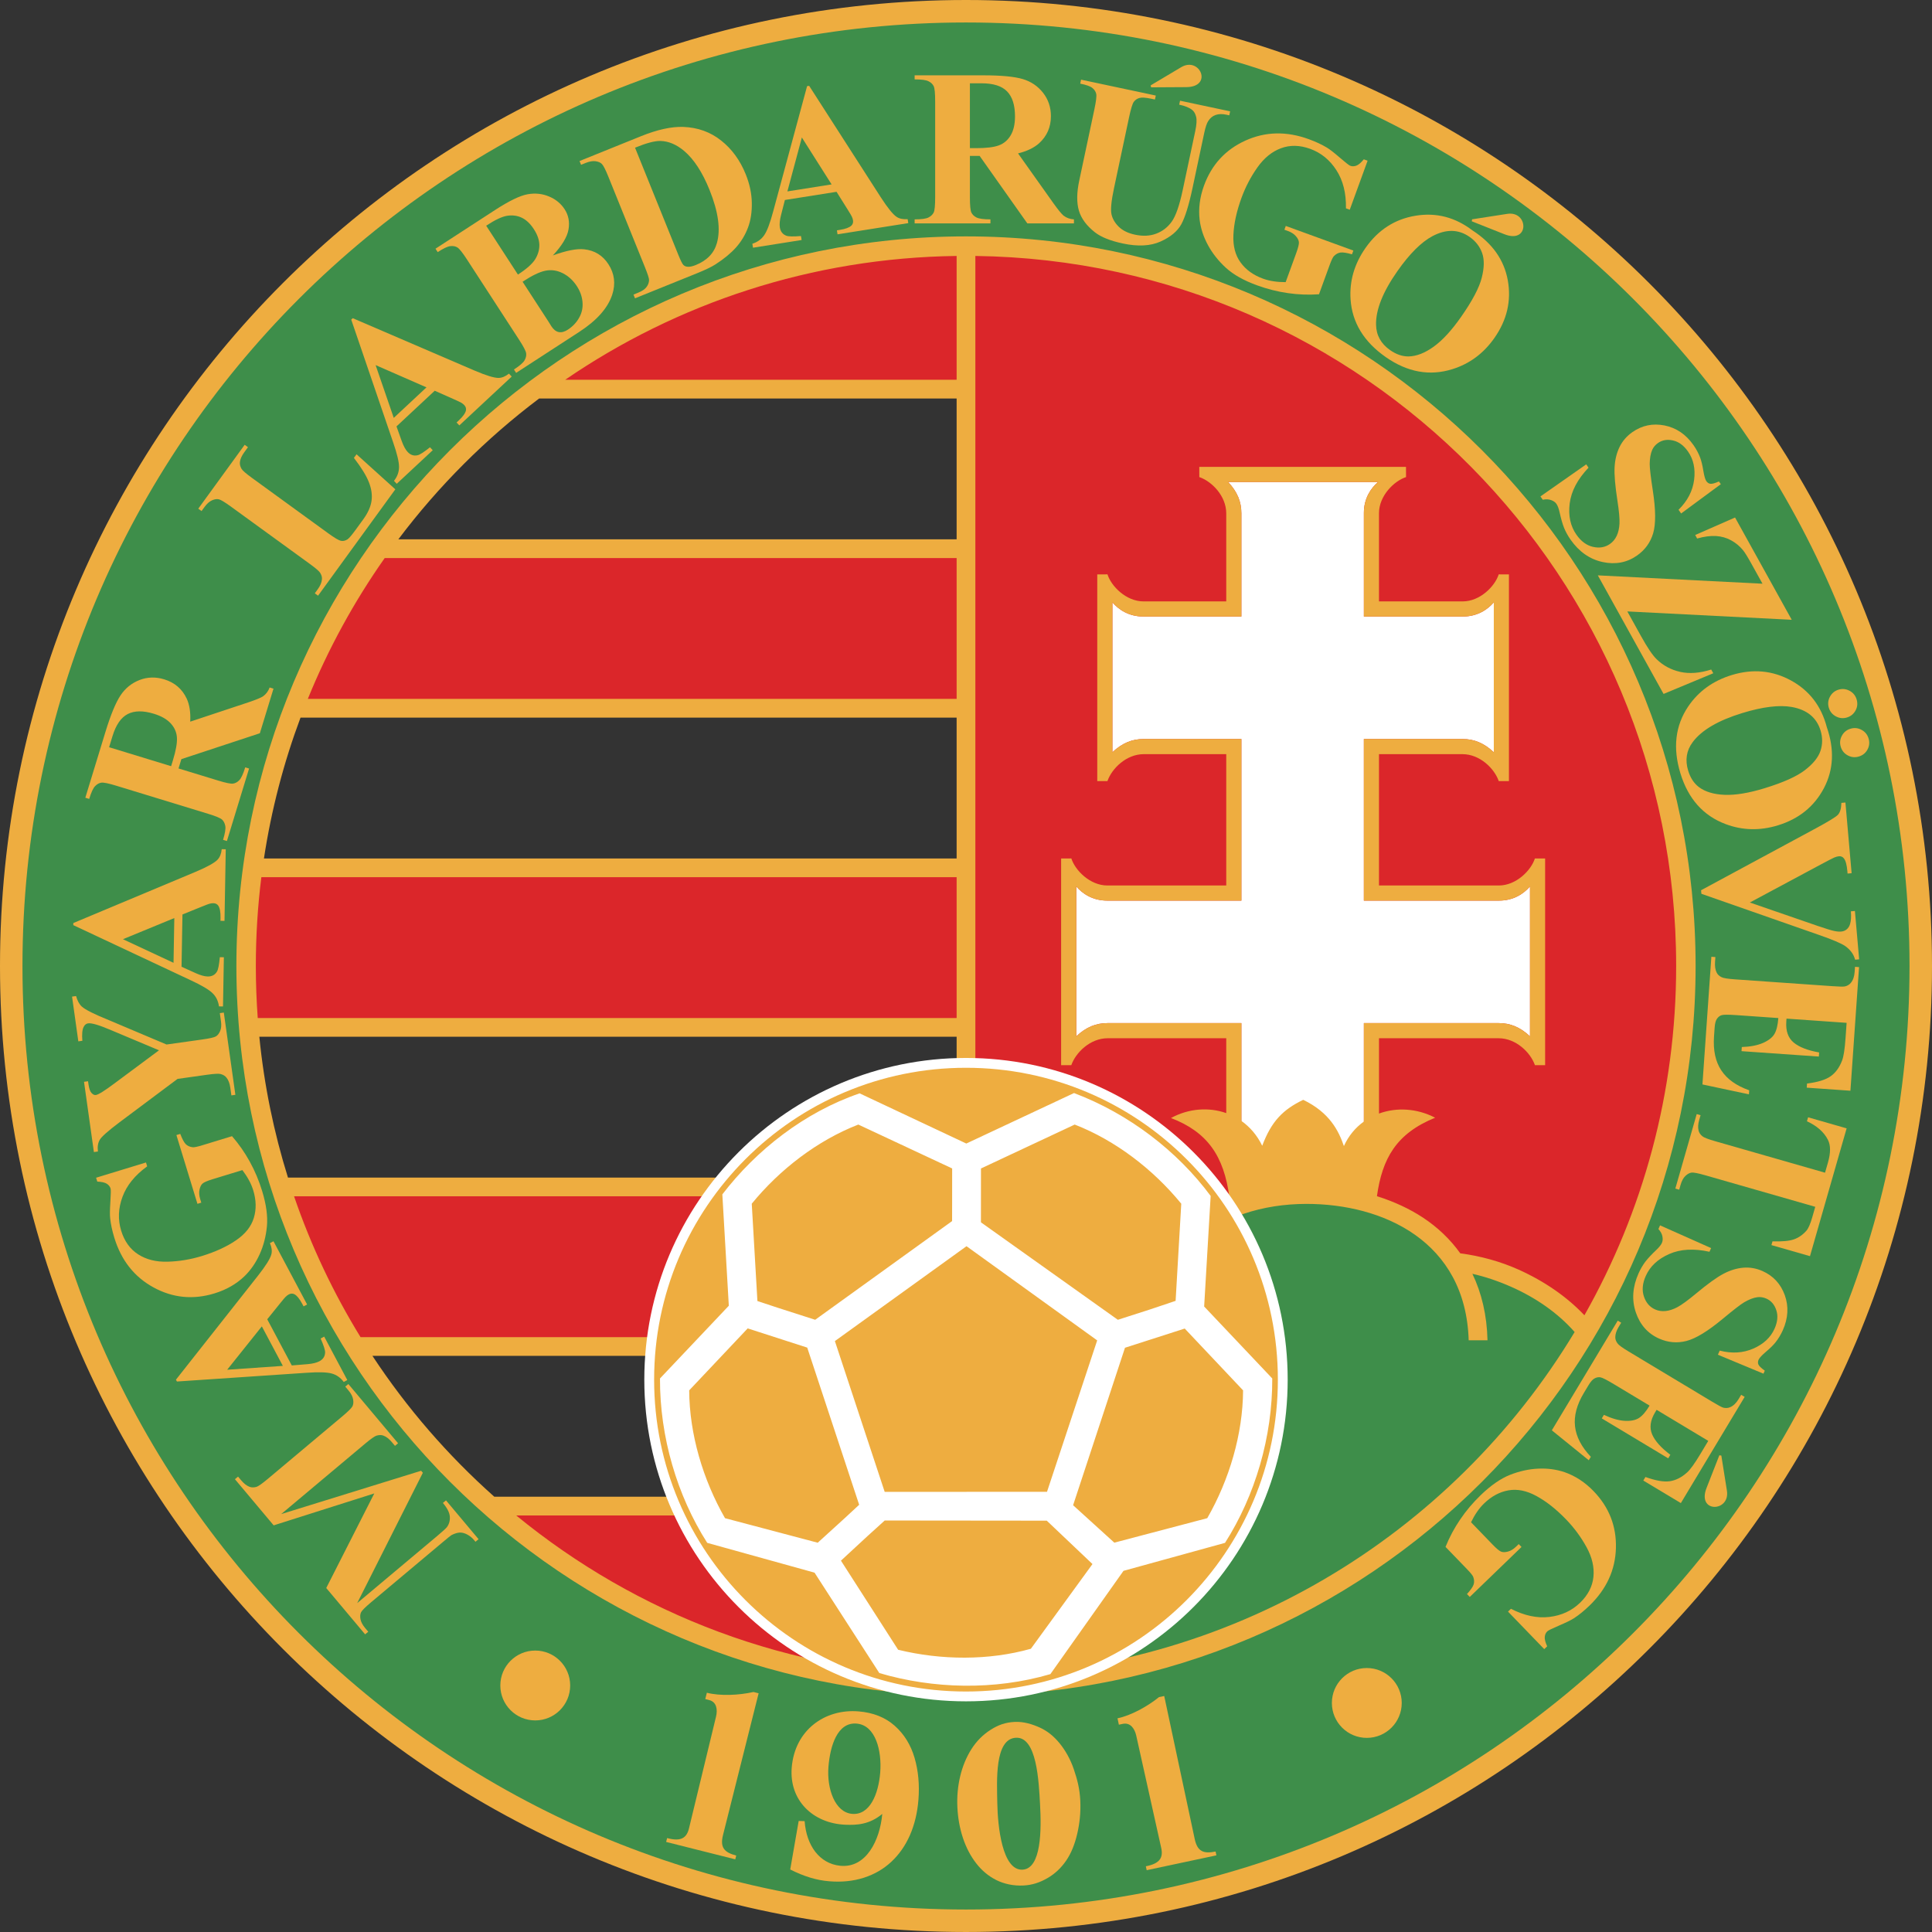
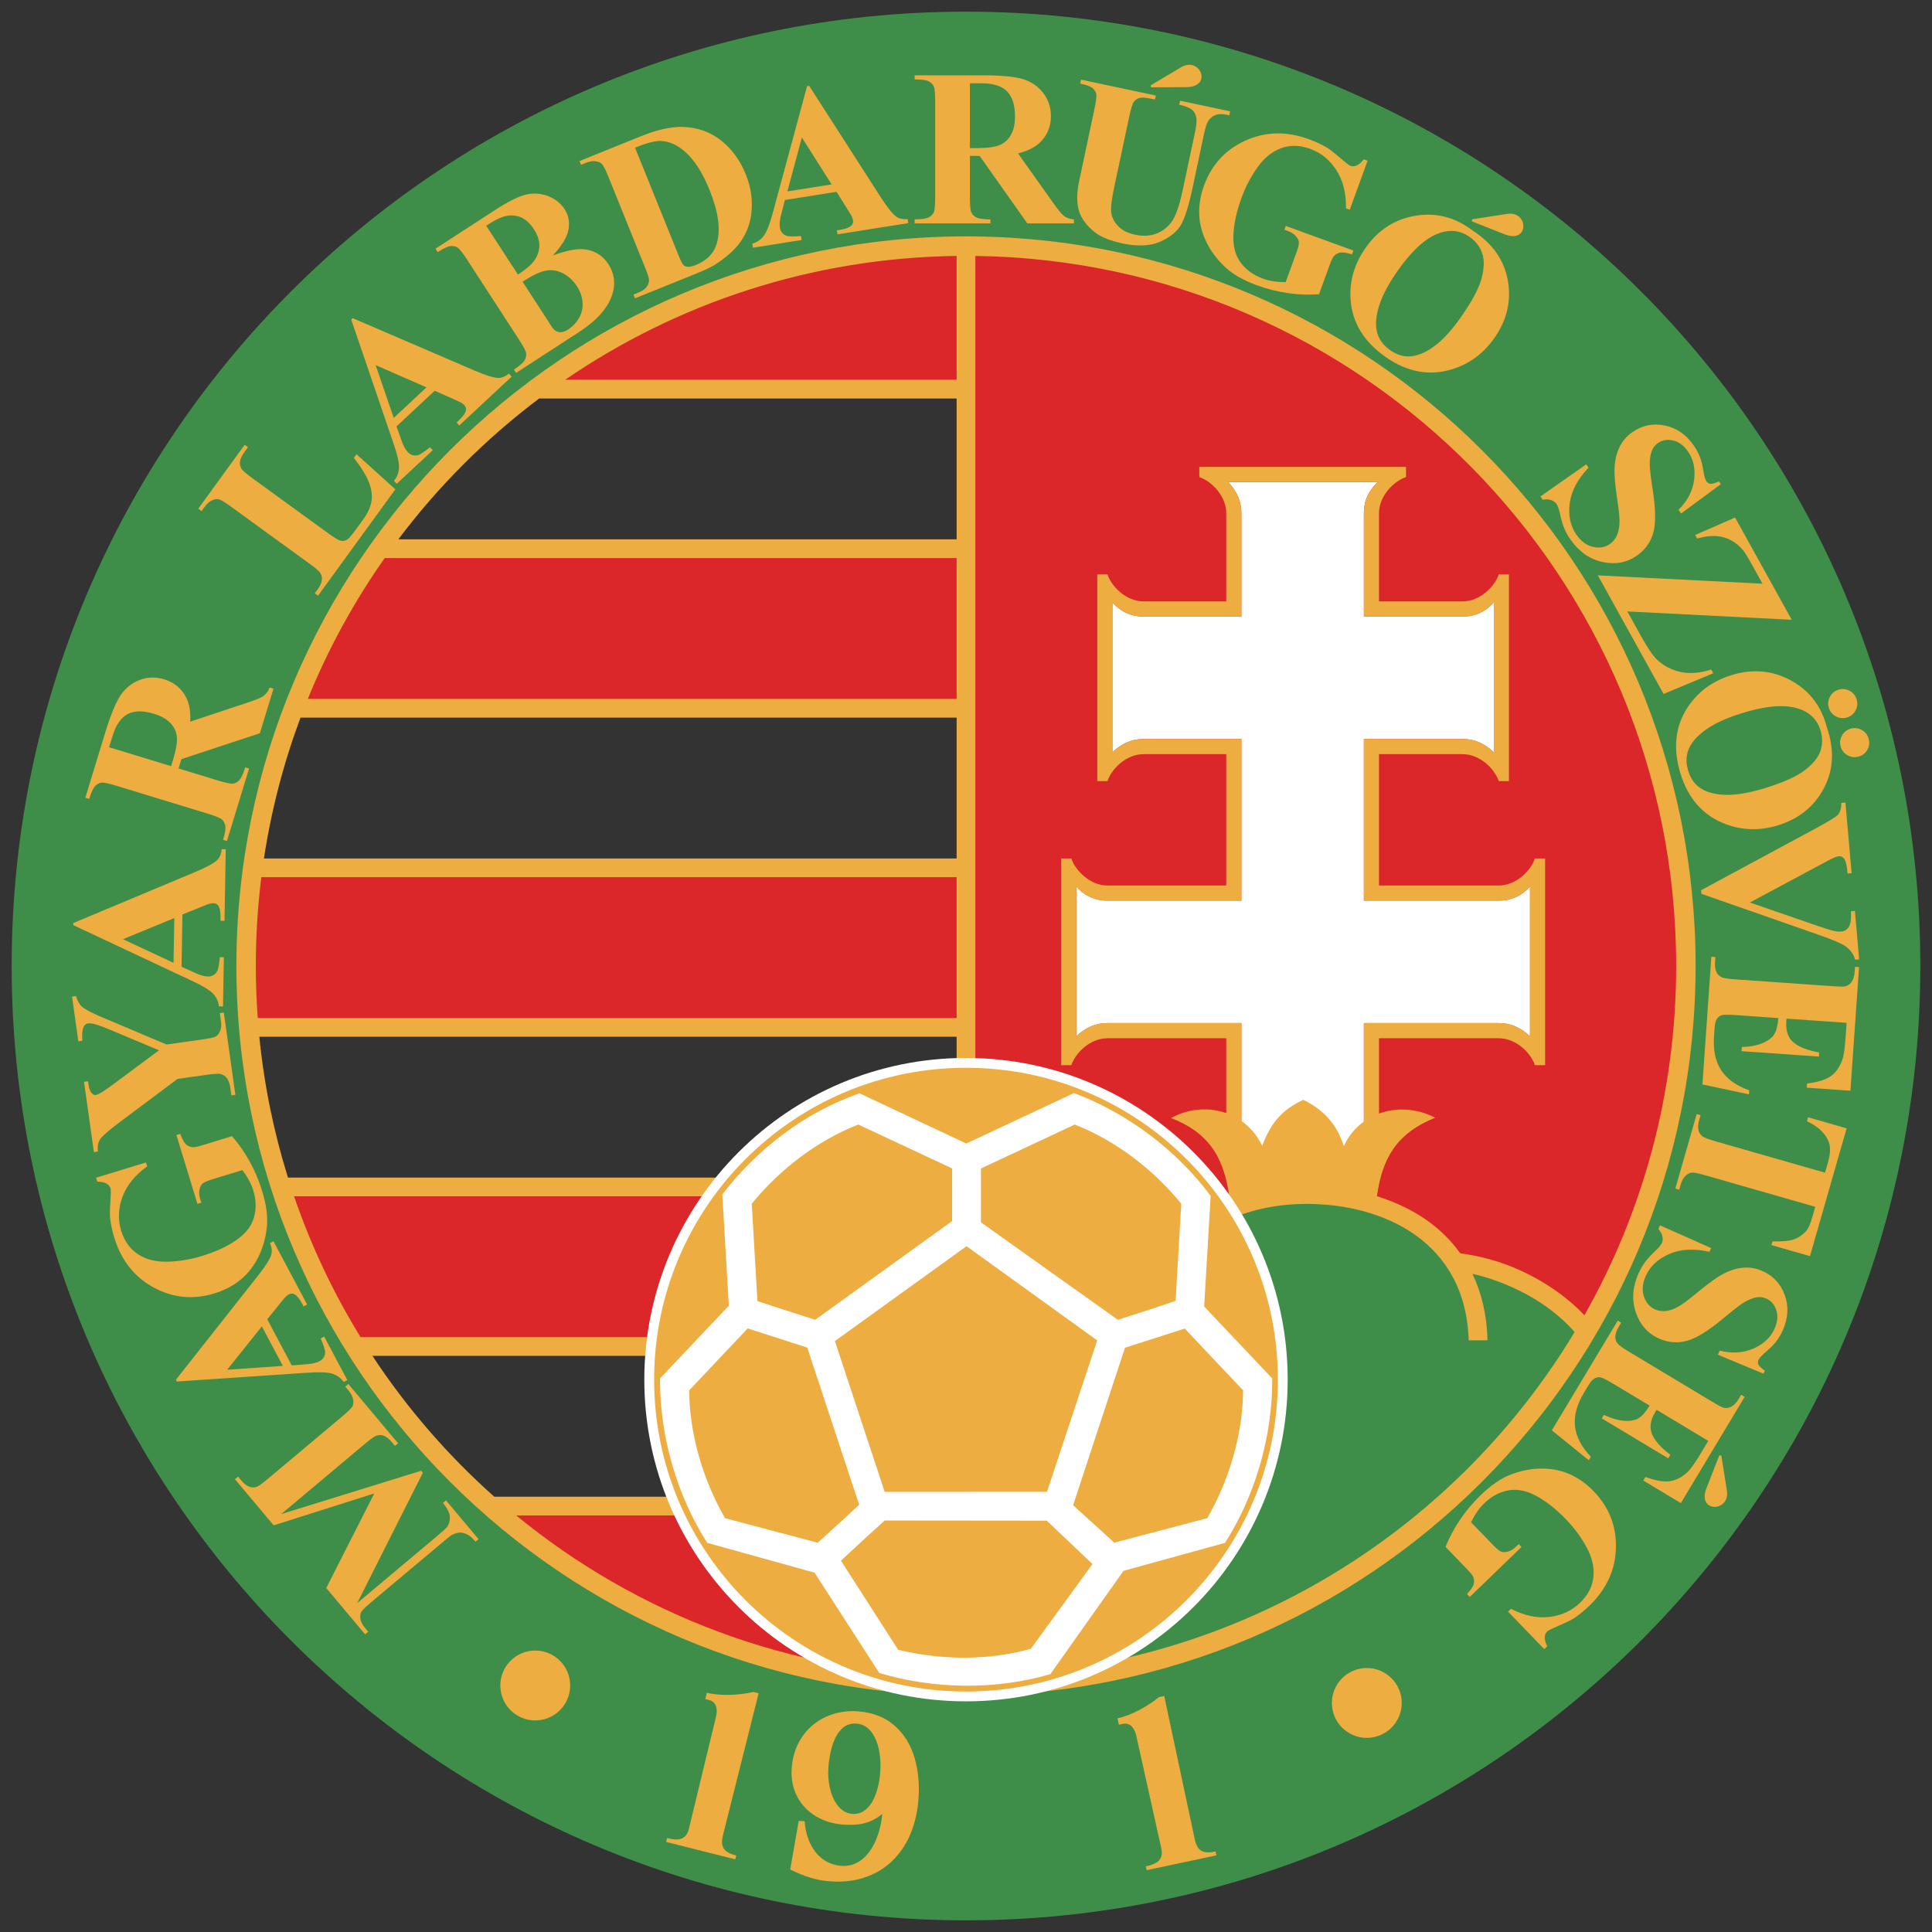
<svg xmlns="http://www.w3.org/2000/svg" version="1.0" id="Ebene_1" x="0px" y="0px" width="396.851px" height="396.851px" viewBox="0 0 396.851 396.851" enable-background="new 0 0 396.851 396.851" xml:space="preserve">
  <rect x="0" y="0" width="396.851" height="396.851" fill="#333333" stroke="none" />
  <g>
    <path fill-rule="evenodd" clip-rule="evenodd" fill="#DB262A" d="M198.424,50.568c-34.102,2.614-63.67,10.325-88.195,29.156h88.195   v33.311H78.143l-18.137,32.799h138.418v32.286H50.782v32.799h147.643v32.799H57.956c4.644,11.962,9.461,23.579,15.487,32.799   h124.981v33.312h-96.907c23.565,21.909,54.985,35.489,97.885,36.898v-0.368c81.244-0.527,146.968-66.565,146.968-147.933   c0-81.694-66.251-147.945-147.946-147.945V50.568L198.424,50.568z" />
    <path fill-rule="evenodd" clip-rule="evenodd" fill="#3E8E4A" d="M198.425,2.397c108.245,0,196.028,87.784,196.028,196.028   c0,108.245-87.783,196.028-196.028,196.028C90.18,394.453,2.397,306.67,2.397,198.425C2.397,90.181,90.18,2.397,198.425,2.397   L198.425,2.397z M198.425,50.479c81.694,0,147.945,66.251,147.945,147.945c0,81.694-66.251,147.945-147.945,147.945   c-81.694,0-147.945-66.251-147.945-147.945C50.479,116.731,116.731,50.479,198.425,50.479L198.425,50.479z" />
-     <path fill-rule="evenodd" clip-rule="evenodd" fill="#EEAD40" d="M198.425,0c109.569,0,198.426,88.856,198.426,198.425   c0,109.569-88.856,198.425-198.426,198.425C88.856,396.851,0,307.994,0,198.425C0,88.856,88.856,0,198.425,0L198.425,0z    M198.425,4.617c107.02,0,193.809,86.789,193.809,193.809c0,107.02-86.789,193.808-193.809,193.808S4.616,305.445,4.616,198.425   C4.616,91.406,91.405,4.617,198.425,4.617L198.425,4.617z" />
    <path fill-rule="evenodd" clip-rule="evenodd" fill="#FFFFFF" d="M252.267,99.009c10.266,0,20.532,0,30.798,0   c-1.478,1.274-2.912,3.356-2.912,6.354v21.276h0.441h19.896c2.999,0,5.08-1.435,6.354-2.913c0,10.266,0,20.532,0,30.798   c-2.044-1.926-4.094-2.723-6.418-2.723h-20.09h-0.185v33.192h27.77c2.998,0,5.08-1.435,6.354-2.913c0,10.266,0,20.532,0,30.798   c-2.043-1.926-4.094-2.723-6.417-2.723h-27.706v28.703h-25.163v-28.703h-27.501c-2.324,0-4.374,0.797-6.417,2.723   c0-10.266,0-20.532,0-30.798c1.273,1.478,3.355,2.913,6.354,2.913h27.564v-33.192h-20.078c-2.324,0-4.375,0.797-6.418,2.723   c0-10.266,0-20.533,0-30.798c1.273,1.478,3.355,2.913,6.354,2.913h19.897h0.244v-21.213   C254.989,103.103,254.192,101.052,252.267,99.009L252.267,99.009z" />
    <path fill-rule="evenodd" clip-rule="evenodd" fill="#3E8E4A" d="M325.984,272.93c-9.021-7.986-17.798-13.025-26.136-12.812   c-7.261-10.165-20.959-15.055-32.799-15.119c-8.165-0.043-11.959,2.99-18.45,4.869l-50.223,3.074l-0.512,92.248   C262.869,344.171,300.621,314.958,325.984,272.93L325.984,272.93z" />
    <path fill-rule="evenodd" clip-rule="evenodd" fill="#EEAD40" d="M198.425,48.556c82.757,0,149.868,67.112,149.868,149.869   c0,82.756-67.111,149.869-149.868,149.869c-82.756,0-149.869-67.112-149.869-149.869C48.556,115.668,115.668,48.556,198.425,48.556   L198.425,48.556z M301.681,275.311c-0.609-20.461-17.733-28.035-33.355-28.018c-18.163,0.021-33.004,10.913-32.386,30.302h-3.85   c-0.436-12.826,4.237-21.559,11.763-27.035c2.501-1.819,5.464-3.338,8.693-4.499c-1.11-8.713-4.619-13.572-12.017-16.408   c3.609-1.971,7.75-2.284,11.354-1.009v-15.379h-24.359c-3.612,0-6.58,2.975-7.467,5.53l-2.093,0.007v-42.459l2.101-0.009   c0.774,2.442,3.834,5.555,7.405,5.555h24.413v-26.979h-16.938c-3.611,0-6.58,2.975-7.466,5.531l-2.093,0.007v-42.459l2.101-0.009   c0.773,2.442,3.833,5.554,7.405,5.554h16.99v-18.071c0-3.612-2.976-6.581-5.531-7.467l-0.007-2.092h42.459l0.01,2.1   c-2.442,0.774-5.555,3.834-5.555,7.406v18.124h17.187c3.571,0,6.632-3.112,7.405-5.554l2.101,0.009v42.459l-2.093-0.007   c-0.886-2.556-3.854-5.531-7.467-5.531h-17.133v26.979h24.617c3.572,0,6.633-3.112,7.406-5.555l2.101,0.009v42.459l-2.093-0.007   c-0.886-2.556-3.854-5.53-7.467-5.53h-24.564v15.469c3.57-1.305,7.763-1.099,11.534,0.854c-8.024,3.262-10.866,8.393-11.957,16.119   c3.598,1.135,6.796,2.645,9.468,4.41c2.987,1.975,5.576,4.423,7.651,7.326c4.118,0.54,8.286,1.688,11.957,3.339   c5.341,2.4,9.943,5.586,13.541,9.385c11.994-21.186,18.846-45.663,18.846-71.742c0-79.908-64.288-144.819-143.951-145.85v291.699   c52.244-0.676,97.873-28.827,123.096-70.662c-3.445-3.926-8.002-7.07-13.085-9.311c-2.66-1.173-5.311-2.06-7.916-2.651   c1.891,3.932,2.987,8.492,3.103,13.656L301.681,275.311L301.681,275.311z M254.989,230.246c1.747,1.229,3.233,2.935,4.282,5.104   c1.897-5.042,4.262-7.43,8.421-9.435c5.413,2.609,7.267,6.328,8.357,9.497c0.948-2.104,2.377-3.796,4.103-5.038v-20.218h27.706   c2.323,0,4.374,0.797,6.417,2.723c0-10.266,0-20.532,0-30.798c-1.273,1.478-3.355,2.913-6.354,2.913h-27.77v-33.192h0.185h20.09   c2.324,0,4.374,0.797,6.418,2.723c0-10.266,0-20.533,0-30.798c-1.274,1.478-3.355,2.913-6.354,2.913h-19.896h-0.441v-21.276   c0-2.999,1.435-5.081,2.912-6.354c-10.266,0-20.532,0-30.798,0c1.926,2.043,2.723,4.094,2.723,6.417v21.213h-0.244h-19.897   c-2.999,0-5.081-1.435-6.354-2.913c0,10.266,0,20.532,0,30.798c2.043-1.926,4.094-2.723,6.418-2.723h20.078v33.192h-27.564   c-2.998,0-5.08-1.435-6.354-2.913c0,10.266,0,20.532,0,30.798c2.043-1.926,4.093-2.723,6.417-2.723h27.501V230.246L254.989,230.246   z M101.531,307.438h94.97v-28.93H76.502C83.554,289.222,91.983,298.945,101.531,307.438L101.531,307.438z M196.501,311.285h-90.468   c24.697,20.243,56.154,32.545,90.468,32.989V311.285L196.501,311.285z M74.059,274.663h122.442v-28.93H60.404   C63.901,255.936,68.504,265.623,74.059,274.663L74.059,274.663z M59.151,241.887h137.35v-28.93H53.269   C54.256,222.931,56.256,232.605,59.151,241.887L59.151,241.887z M52.942,209.11h143.559v-28.929H53.683   c-0.747,5.977-1.132,12.065-1.132,18.244C52.551,202.02,52.686,205.582,52.942,209.11L52.942,209.11z M54.216,176.335h142.285   v-28.93H61.73C58.279,156.642,55.739,166.321,54.216,176.335L54.216,176.335z M63.23,143.559h133.271V114.63H79.023   C72.724,123.585,67.409,133.28,63.23,143.559L63.23,143.559z M81.824,110.783h114.677V81.854h-85.753   C99.807,90.096,90.064,99.842,81.824,110.783L81.824,110.783z M116.094,78.008h80.407V52.575   C166.691,52.961,139.035,62.293,116.094,78.008L116.094,78.008z" />
    <path fill-rule="evenodd" clip-rule="evenodd" fill="#FFFFFF" d="M198.425,217.314c36.487,0,66.077,29.591,66.077,66.078   s-29.59,66.078-66.077,66.078c-36.488,0-66.078-29.591-66.078-66.078S161.937,217.314,198.425,217.314L198.425,217.314z" />
    <path fill-rule="evenodd" clip-rule="evenodd" fill="#EEAD40" d="M198.425,219.332c35.373,0,64.061,28.687,64.061,64.061   s-28.688,64.061-64.061,64.061c-35.374,0-64.061-28.687-64.061-64.061S163.051,219.332,198.425,219.332L198.425,219.332z    M176.573,224.585l21.915,10.309l22.127-10.373c11.243,4.251,21.234,11.908,28.066,21.139l-1.336,22.707l13.989,14.781   c0.051,12.021-3.527,24.089-9.704,33.77l-20.853,5.748l-15.019,21.214c-11.536,3.38-24.123,3.033-35.136-0.219l-13.306-20.623   l-22.043-6.12c-6.177-9.681-9.754-21.749-9.704-33.77l14.138-14.938l-1.33-22.871C155.338,236.236,165.266,228.452,176.573,224.585   L176.573,224.585z M167.968,316.889l5.503-5.007l3.01-2.788l-10.667-32.282l-12.23-3.948l-12.018,12.729   c0.048,8.985,2.824,18.339,7.356,26.255L167.968,316.889L167.968,316.889z M181.724,306.443l33.339-0.01l10.308-31.104   l-26.841-19.348l-27.037,19.489L181.724,306.443L181.724,306.443z M155.58,267.243l4.137,1.37l7.728,2.483l28.123-20.273l0.01-4.55   l0.004-6.261l-19.276-9.018c-8.374,3.258-16.117,9.195-21.888,16.258L155.58,267.243L155.58,267.243z M181.729,312.325   l-3.486,3.158l-5.504,5.091l11.745,18.302c8.861,2.161,18.618,2.236,27.266-0.206l12.654-17.398l-9.389-8.913L181.729,312.325   L181.729,312.325z M243.354,272.897l-12.272,3.943l-10.657,32.347l8.468,7.689l19.091-5.029c4.532-7.916,7.309-17.27,7.357-26.255   L243.354,272.897L243.354,272.897z M241.482,267.207l-5.272,1.77l-6.594,2.12l-28.123-20.021l0.007-11.059l19.254-9.022   c8.374,3.258,16.117,9.195,21.889,16.258L241.482,267.207L241.482,267.207z" />
    <path fill="#EEAD40" d="M76.881,306.764l-20.667,6.559l-7.956-9.481l0.639-0.536l0.635,0.757c0.575,0.686,1.155,1.139,1.74,1.347   c0.405,0.15,0.867,0.152,1.39,0.014c0.379-0.108,1.148-0.645,2.304-1.613l15.357-12.887c1.191-0.999,1.881-1.688,2.077-2.063   c0.19-0.38,0.231-0.854,0.13-1.429c-0.101-0.584-0.423-1.194-0.974-1.851l-0.634-0.757l0.633-0.531l10.21,12.168l-0.633,0.531   l-0.634-0.757c-0.581-0.691-1.162-1.134-1.751-1.349c-0.395-0.148-0.867-0.151-1.402,0.008c-0.374,0.104-1.148,0.644-2.322,1.628   l-17.263,14.486l28.745-8.901l0.35,0.417l-13.486,26.774l16.407-13.768c1.144-0.959,1.828-1.584,2.043-1.864   c0.445-0.623,0.639-1.345,0.579-2.144c-0.055-0.804-0.527-1.736-1.423-2.803l0.633-0.531l6.692,7.974l-0.633,0.532l-0.202-0.241   c-0.421-0.525-0.912-0.933-1.462-1.23c-0.55-0.299-1.076-0.437-1.561-0.419c-0.491,0.022-1.061,0.2-1.703,0.52   c-0.149,0.084-0.739,0.56-1.783,1.436l-14.742,12.37c-1.179,0.989-1.857,1.668-2.047,2.037c-0.185,0.376-0.227,0.851-0.125,1.425   c0.107,0.579,0.434,1.194,0.979,1.846l0.62,0.738L75,335.712l-7.986-9.518L76.881,306.764L76.881,306.764z" />
    <path fill="#EEAD40" d="M54.894,270.992l5.042,9.483l3.215-0.263c1.07-0.092,1.883-0.29,2.451-0.592   c0.757-0.403,1.15-1.002,1.178-1.797c0.029-0.467-0.282-1.428-0.918-2.885l0.729-0.388l4.748,8.928l-0.73,0.389   c-0.659-0.881-1.481-1.466-2.464-1.732c-0.979-0.277-2.741-0.329-5.27-0.146l-26.532,1.787l-0.202-0.378l16.874-21.387   c1.596-2.036,2.505-3.49,2.729-4.373c0.171-0.672,0.07-1.434-0.297-2.286l0.729-0.389l6.907,12.99l-0.729,0.389l-0.284-0.534   c-0.553-1.041-1.094-1.698-1.607-1.963c-0.364-0.18-0.747-0.166-1.146,0.046c-0.236,0.125-0.458,0.295-0.666,0.509   c-0.107,0.093-0.496,0.551-1.17,1.387L54.894,270.992L54.894,270.992z M53.786,272.448l-7.123,8.91l11.438-0.793L53.786,272.448   L53.786,272.448z" />
    <path fill="#EEAD40" d="M19.739,241.916l10.248-3.133l0.244,0.798c-2.51,1.816-4.202,3.902-5.072,6.266   c-0.873,2.356-0.965,4.674-0.269,6.95c0.665,2.174,1.833,3.795,3.496,4.862c1.663,1.068,3.675,1.574,6.047,1.506   c2.372-0.069,4.711-0.456,7.01-1.159c2.789-0.853,5.133-1.93,7.033-3.23c1.902-1.294,3.122-2.827,3.66-4.602   c0.541-1.766,0.499-3.658-0.117-5.671c-0.215-0.703-0.507-1.397-0.885-2.083c-0.373-0.695-0.822-1.381-1.345-2.07l-6.046,1.85   c-1.142,0.349-1.864,0.657-2.144,0.919c-0.29,0.257-0.497,0.681-0.618,1.253c-0.121,0.573-0.076,1.217,0.138,1.919l0.229,0.747   l-0.791,0.241l-4.32-14.128l0.791-0.241c0.4,1.046,0.774,1.747,1.124,2.105c0.354,0.349,0.821,0.565,1.403,0.636   c0.312,0.049,0.996-0.096,2.057-0.421l6.047-1.849c1.396,1.606,2.616,3.347,3.648,5.232c1.038,1.875,1.888,3.897,2.548,6.057   c0.844,2.76,1.164,5.167,0.974,7.218c-0.197,2.054-0.685,3.965-1.482,5.729c-0.797,1.765-1.84,3.276-3.128,4.534   c-1.672,1.601-3.729,2.782-6.173,3.529c-4.37,1.336-8.537,0.929-12.493-1.224c-3.956-2.152-6.646-5.557-8.071-10.22   c-0.441-1.441-0.729-2.779-0.856-4.005c-0.075-0.665-0.057-1.783,0.045-3.359c0.104-1.569,0.121-2.486,0.042-2.743   c-0.123-0.402-0.381-0.723-0.779-0.978s-1.051-0.399-1.951-0.437L19.739,241.916L19.739,241.916z" />
    <path fill="#EEAD40" d="M14.8,204.712l0.826-0.116c0.269,0.975,0.664,1.7,1.186,2.168c0.726,0.655,2.588,1.584,5.58,2.794   l11.818,4.995l7.284-1.023c1.554-0.219,2.514-0.431,2.87-0.651c0.349-0.211,0.637-0.584,0.857-1.102   c0.228-0.527,0.282-1.184,0.169-1.987l-0.237-1.684l0.819-0.114l2.375,16.896l-0.819,0.115l-0.222-1.576   c-0.125-0.888-0.383-1.57-0.766-2.042c-0.259-0.357-0.658-0.611-1.197-0.76c-0.372-0.117-1.316-0.07-2.833,0.144l-6.041,0.849   l-11.906,8.901c-2.349,1.768-3.704,2.962-4.076,3.61c-0.374,0.64-0.494,1.438-0.374,2.403l-0.827,0.115l-2.028-14.433l0.827-0.116   l0.09,0.645c0.123,0.871,0.33,1.468,0.637,1.78c0.299,0.314,0.588,0.444,0.869,0.404c0.53-0.074,1.789-0.854,3.769-2.339   l9.21-6.845l-9.851-4.142c-2.409-1.03-3.975-1.498-4.703-1.396c-0.395,0.055-0.701,0.291-0.912,0.715   c-0.301,0.553-0.39,1.516-0.277,2.869l-0.827,0.115L14.8,204.712L14.8,204.712z" />
    <path fill="#EEAD40" d="M37.479,187.842l-0.188,10.738l2.939,1.329c0.98,0.439,1.788,0.659,2.431,0.67   c0.857,0.016,1.491-0.317,1.901-0.999c0.252-0.394,0.445-1.386,0.595-2.968l0.827,0.015l-0.177,10.11l-0.827-0.014   c-0.149-1.09-0.585-2.001-1.315-2.71c-0.722-0.717-2.238-1.617-4.539-2.683l-24.072-11.299l0.008-0.429l25.126-10.524   c2.383-1.007,3.883-1.839,4.507-2.501c0.476-0.505,0.756-1.22,0.849-2.145l0.827,0.015l-0.257,14.71l-0.826-0.014l0.01-0.604   c0.021-1.179-0.133-2.016-0.455-2.497c-0.231-0.333-0.573-0.507-1.024-0.515c-0.268-0.004-0.544,0.037-0.828,0.123   c-0.139,0.028-0.701,0.241-1.696,0.645L37.479,187.842L37.479,187.842z M35.805,188.579l-10.549,4.341l10.388,4.851L35.805,188.579   L35.805,188.579z" />
    <path fill="#EEAD40" d="M36.671,157.847l8.155,2.493c1.574,0.481,2.591,0.688,3.052,0.621c0.471-0.073,0.903-0.309,1.292-0.718   c0.391-0.417,0.793-1.287,1.201-2.619l0.791,0.242l-4.552,14.889l-0.791-0.242c0.412-1.347,0.565-2.292,0.457-2.854   c-0.104-0.552-0.323-0.987-0.665-1.308c-0.344-0.314-1.296-0.709-2.87-1.19l-18.872-5.77c-1.574-0.481-2.591-0.688-3.06-0.623   c-0.47,0.072-0.895,0.311-1.287,0.727c-0.396,0.407-0.792,1.279-1.198,2.611l-0.798-0.244l4.131-13.514   c1.077-3.521,2.111-6.014,3.093-7.499c0.98-1.477,2.288-2.534,3.914-3.166c1.616-0.627,3.313-0.676,5.069-0.139   c2.145,0.656,3.68,1.973,4.613,3.947c0.583,1.259,0.829,2.839,0.727,4.745l11.983-3.981c1.554-0.525,2.543-0.936,2.974-1.22   c0.628-0.457,1.076-1.056,1.357-1.818l0.791,0.242l-2.8,9.158l-16.121,5.317L36.671,157.847L36.671,157.847z M22.412,153.487   l12.737,3.894l0.374-1.222c0.606-1.984,0.885-3.523,0.821-4.624c-0.063-1.1-0.485-2.077-1.265-2.932   c-0.779-0.854-1.929-1.518-3.459-1.986c-2.217-0.678-4.009-0.658-5.388,0.057c-1.377,0.708-2.415,2.216-3.12,4.521L22.412,153.487   L22.412,153.487z" />
    <path fill="#EEAD40" d="M73.237,93.312l7.968,7.2L65.331,122.36l-0.668-0.486l0.594-0.817c0.518-0.712,0.806-1.383,0.867-2   c0.063-0.438-0.053-0.89-0.342-1.365c-0.19-0.337-0.902-0.958-2.141-1.858l-16.182-11.757c-1.257-0.914-2.093-1.417-2.503-1.516   c-0.415-0.093-0.881-0.025-1.413,0.213c-0.528,0.231-1.046,0.697-1.546,1.385l-0.594,0.817l-0.675-0.491l9.534-13.123l0.675,0.49   l-0.779,1.072c-0.521,0.718-0.811,1.378-0.877,2.002c-0.052,0.436,0.053,0.891,0.333,1.378c0.197,0.341,0.909,0.963,2.141,1.858   l15.674,11.388c1.257,0.913,2.117,1.423,2.561,1.528c0.455,0.104,0.917,0.014,1.395-0.292c0.332-0.222,0.913-0.917,1.754-2.075   l1.489-2.05c0.949-1.307,1.512-2.563,1.688-3.769c0.172-1.2-0.004-2.482-0.542-3.838c-0.527-1.358-1.553-3.021-3.077-4.999   L73.237,93.312L73.237,93.312z" />
    <path fill="#EEAD40" d="M89.297,80.261l-7.854,7.325l1.085,3.038c0.366,1.01,0.769,1.744,1.207,2.214   c0.584,0.627,1.265,0.851,2.04,0.672c0.458-0.092,1.306-0.642,2.548-1.633l0.563,0.604l-7.396,6.897l-0.563-0.605   c0.68-0.864,1.033-1.811,1.036-2.829c0.014-1.018-0.392-2.733-1.224-5.128l-8.594-25.165l0.313-0.292l25.025,10.763   c2.38,1.015,4.02,1.517,4.93,1.505c0.693-0.008,1.402-0.303,2.132-0.879l0.563,0.604l-10.76,10.034l-0.563-0.605l0.442-0.413   c0.862-0.804,1.357-1.496,1.48-2.06c0.079-0.398-0.033-0.765-0.341-1.095c-0.183-0.196-0.404-0.367-0.665-0.511   c-0.117-0.08-0.66-0.337-1.642-0.772L89.297,80.261L89.297,80.261z M87.604,79.568l-10.45-4.574l3.727,10.843L87.604,79.568   L87.604,79.568z" />
    <path fill="#EEAD40" d="M113.565,52.47c2.783-1.013,4.931-1.431,6.427-1.262c2.148,0.229,3.807,1.251,4.986,3.068   c1.247,1.92,1.506,4.005,0.778,6.258c-0.906,2.751-3.168,5.297-6.776,7.641l-12.961,8.417l-0.451-0.693   c1.182-0.767,1.906-1.393,2.184-1.893c0.276-0.49,0.388-0.964,0.325-1.425c-0.056-0.466-0.531-1.38-1.427-2.76l-10.748-16.55   c-0.896-1.38-1.542-2.193-1.95-2.44c-0.4-0.251-0.885-0.337-1.446-0.274c-0.566,0.056-1.429,0.471-2.597,1.229l-0.455-0.7   l12.223-7.938c2.921-1.897,5.166-2.98,6.717-3.248c1.558-0.271,3.018-0.116,4.389,0.463c1.377,0.575,2.441,1.454,3.196,2.616   c0.8,1.232,1.066,2.612,0.799,4.154C116.516,48.665,115.445,50.446,113.565,52.47L113.565,52.47z M106.388,56.401   c1.778-1.154,2.958-2.204,3.548-3.152c0.585-0.955,0.866-1.94,0.851-2.962c-0.022-1.018-0.401-2.094-1.135-3.224   c-0.729-1.124-1.555-1.902-2.469-2.34c-0.91-0.431-1.899-0.564-2.974-0.405s-2.52,0.842-4.341,2.043L106.388,56.401L106.388,56.401   z M107.343,57.872l5.312,8.179l0.594,0.956c0.438,0.674,0.938,1.079,1.51,1.201c0.567,0.115,1.187-0.041,1.867-0.483   c1.002-0.65,1.784-1.469,2.34-2.469c0.56-0.993,0.787-2.062,0.686-3.202c-0.09-1.138-0.479-2.227-1.154-3.267   c-0.775-1.194-1.747-2.086-2.912-2.672c-1.166-0.585-2.353-0.754-3.567-0.504C110.809,55.858,109.248,56.616,107.343,57.872   L107.343,57.872z" />
    <path fill="#EEAD40" d="M130.435,61.276l-0.31-0.767l0.937-0.379c0.816-0.33,1.396-0.712,1.723-1.15   c0.336-0.433,0.515-0.91,0.541-1.44c0.01-0.343-0.278-1.241-0.866-2.696l-7.493-18.545c-0.582-1.441-1.024-2.311-1.327-2.61   c-0.295-0.302-0.727-0.491-1.304-0.571c-0.57-0.083-1.256,0.037-2.044,0.355l-0.937,0.378l-0.313-0.773l12.619-5.099   c3.372-1.362,6.269-1.996,8.69-1.91c2.958,0.109,5.553,1.034,7.762,2.784c2.22,1.753,3.904,4.062,5.062,6.929   c0.803,1.987,1.221,3.94,1.255,5.866c0.038,1.933-0.229,3.643-0.798,5.136c-0.573,1.503-1.384,2.846-2.445,4.042   c-1.063,1.189-2.475,2.354-4.238,3.488c-0.778,0.504-2.078,1.129-3.896,1.863L130.435,61.276L130.435,61.276z M130.443,30.338   l8.889,22.001c0.47,1.165,0.814,1.851,1.026,2.07c0.22,0.217,0.487,0.348,0.804,0.377c0.462,0.061,1.042-0.058,1.752-0.344   c2.313-0.935,3.762-2.437,4.344-4.513c0.797-2.808,0.292-6.45-1.523-10.943c-1.462-3.62-3.197-6.279-5.208-7.985   c-1.583-1.325-3.206-2.007-4.864-2.047C134.488,28.926,132.751,29.388,130.443,30.338L130.443,30.338z" />
    <path fill="#EEAD40" d="M171.833,39.399l-10.607,1.68l-0.799,3.125c-0.262,1.042-0.339,1.875-0.238,2.51   c0.135,0.847,0.573,1.413,1.315,1.698c0.431,0.179,1.442,0.198,3.026,0.071l0.129,0.817l-9.987,1.582l-0.13-0.816   c1.047-0.336,1.869-0.923,2.441-1.767c0.581-0.835,1.203-2.484,1.854-4.936l6.947-25.668l0.424-0.067l14.728,22.917   c1.406,2.172,2.485,3.505,3.246,4.005c0.58,0.381,1.333,0.533,2.259,0.463l0.129,0.817l-14.532,2.301l-0.129-0.817l0.598-0.094   c1.164-0.185,1.962-0.481,2.379-0.881c0.288-0.286,0.4-0.652,0.33-1.098c-0.042-0.265-0.13-0.53-0.266-0.795   c-0.051-0.132-0.358-0.648-0.929-1.558L171.833,39.399L171.833,39.399z M170.817,37.878l-6.107-9.635l-2.974,11.073L170.817,37.878   L170.817,37.878z" />
    <path fill="#EEAD40" d="M199.227,32.024v8.527c0,1.646,0.1,2.679,0.298,3.1c0.207,0.429,0.56,0.773,1.064,1.026   c0.513,0.252,1.461,0.383,2.855,0.383v0.827h-15.57V45.06c1.409,0,2.357-0.13,2.863-0.398c0.498-0.26,0.85-0.597,1.056-1.018   c0.199-0.421,0.299-1.447,0.299-3.093V20.817c0-1.646-0.1-2.679-0.299-3.108c-0.207-0.429-0.559-0.766-1.071-1.018   c-0.505-0.26-1.455-0.383-2.848-0.383v-0.834h14.131c3.682,0,6.368,0.26,8.075,0.766c1.7,0.505,3.093,1.447,4.172,2.817   c1.072,1.362,1.616,2.97,1.616,4.807c0,2.243-0.812,4.095-2.427,5.565c-1.034,0.926-2.473,1.623-4.325,2.083l7.31,10.295   c0.957,1.332,1.639,2.159,2.037,2.488c0.62,0.467,1.324,0.72,2.136,0.766v0.827h-9.577l-9.798-13.863H199.227L199.227,32.024z    M199.227,17.112v13.319h1.279c2.074,0,3.628-0.184,4.661-0.566s1.845-1.071,2.435-2.067c0.589-0.995,0.888-2.289,0.888-3.889   c0-2.319-0.543-4.026-1.63-5.136c-1.08-1.11-2.825-1.661-5.236-1.661H199.227L199.227,17.112z" />
    <path fill="#EEAD40" d="M222.061,16.363l15.35,3.263l-0.174,0.816l-0.764-0.162c-1.152-0.246-1.972-0.294-2.457-0.147   c-0.485,0.147-0.864,0.419-1.133,0.8c-0.271,0.388-0.594,1.431-0.954,3.123l-3.095,14.563c-0.567,2.666-0.738,4.469-0.519,5.423   c0.221,0.947,0.729,1.798,1.527,2.571c0.8,0.765,1.899,1.296,3.308,1.595c1.609,0.342,3.057,0.274,4.341-0.212   c1.293-0.484,2.352-1.301,3.183-2.454c0.832-1.153,1.588-3.309,2.26-6.469l2.578-12.13c0.283-1.333,0.343-2.314,0.187-2.942   c-0.155-0.628-0.424-1.1-0.796-1.406c-0.587-0.477-1.48-0.839-2.687-1.095l0.174-0.815l10.288,2.186l-0.174,0.817l-0.614-0.131   c-0.831-0.177-1.563-0.16-2.188,0.059c-0.627,0.219-1.137,0.635-1.527,1.256c-0.288,0.432-0.563,1.25-0.821,2.462l-2.401,11.299   c-0.743,3.497-1.512,5.971-2.298,7.424c-0.793,1.451-2.22,2.635-4.278,3.559c-2.059,0.924-4.638,1.057-7.724,0.401   c-2.567-0.546-4.486-1.313-5.747-2.302c-1.711-1.342-2.812-2.828-3.295-4.457c-0.474-1.635-0.454-3.681,0.073-6.159l3.095-14.563   c0.363-1.707,0.499-2.79,0.395-3.25c-0.099-0.459-0.358-0.859-0.777-1.207c-0.41-0.353-1.247-0.648-2.508-0.9L222.061,16.363   L222.061,16.363z M243.661,17.897l-7.214,0.043l-0.096-0.401l6.277-3.736C246.454,11.525,249.246,17.865,243.661,17.897   L243.661,17.897z" />
    <path fill="#EEAD40" d="M309.026,48.115l-6.707-2.657l0.063-0.408l7.218-1.119C313.999,43.249,314.22,50.172,309.026,48.115   L309.026,48.115z" />
    <path fill="#EEAD40" d="M350.54,305.646l2.631-6.718l0.408,0.061l1.147,7.215C355.425,310.601,348.503,310.848,350.54,305.646   L350.54,305.646z" />
    <path fill="#EEAD40" d="M280.919,33.011l-3.666,10.07l-0.783-0.285c0.06-3.098-0.588-5.705-1.951-7.822   c-1.357-2.115-3.152-3.583-5.39-4.397c-2.137-0.777-4.133-0.82-5.987-0.134c-1.854,0.686-3.468,1.988-4.842,3.924   c-1.372,1.936-2.471,4.038-3.293,6.296c-0.998,2.74-1.548,5.26-1.652,7.561c-0.111,2.298,0.38,4.195,1.473,5.692   c1.084,1.494,2.621,2.6,4.6,3.32c0.69,0.251,1.422,0.436,2.195,0.547c0.779,0.121,1.599,0.174,2.463,0.171l2.163-5.942   c0.408-1.121,0.597-1.884,0.556-2.265c-0.03-0.386-0.244-0.806-0.629-1.248c-0.386-0.442-0.926-0.793-1.616-1.044l-0.733-0.267   l0.282-0.777l13.883,5.053l-0.282,0.777c-1.077-0.31-1.863-0.434-2.358-0.37c-0.491,0.073-0.946,0.315-1.353,0.738   c-0.226,0.219-0.521,0.853-0.901,1.896l-2.163,5.942c-2.122,0.148-4.246,0.075-6.374-0.235c-2.123-0.3-4.249-0.837-6.371-1.61   c-2.711-0.987-4.826-2.181-6.351-3.566c-1.521-1.393-2.753-2.933-3.683-4.631c-0.929-1.699-1.51-3.441-1.738-5.228   c-0.271-2.298,0.022-4.652,0.896-7.054c1.563-4.294,4.396-7.377,8.496-9.241s8.438-1.964,13.019-0.296   c1.417,0.516,2.659,1.09,3.714,1.727c0.577,0.34,1.459,1.028,2.656,2.059c1.189,1.027,1.912,1.592,2.165,1.684   c0.396,0.145,0.807,0.131,1.25-0.034c0.443-0.165,0.951-0.599,1.521-1.294L280.919,33.011L280.919,33.011z" />
    <path fill="#EEAD40" d="M302.47,47.337c4.075,2.628,6.485,6.045,7.247,10.242c0.751,4.199-0.162,8.147-2.753,11.846   c-2.213,3.16-5.08,5.292-8.611,6.399c-4.682,1.469-9.259,0.638-13.729-2.493c-4.477-3.135-6.882-7.08-7.204-11.838   c-0.25-3.753,0.771-7.281,3.077-10.573c2.59-3.699,6.011-5.902,10.25-6.606C294.997,43.609,298.9,44.614,302.47,47.337   L302.47,47.337z M301.874,48.667c-2.282-1.599-4.829-1.644-7.649-0.152c-2.301,1.23-4.707,3.639-7.21,7.213   c-2.977,4.251-4.43,7.915-4.36,10.992c0.045,2.153,1.009,3.884,2.884,5.197c1.262,0.883,2.529,1.313,3.802,1.297   c1.622-0.033,3.34-0.699,5.149-2.002c1.805-1.296,3.678-3.331,5.614-6.096c2.309-3.298,3.728-5.978,4.254-8.039   c0.531-2.067,0.563-3.765,0.083-5.109C303.964,50.635,303.109,49.532,301.874,48.667L301.874,48.667z" />
    <path fill="#EEAD40" d="M353.475,99.454l-8.156,6.02l-0.531-0.759c1.835-1.809,2.899-3.852,3.197-6.136   c0.292-2.279-0.123-4.221-1.256-5.839c-0.874-1.248-1.9-2.005-3.081-2.263c-1.178-0.269-2.204-0.092-3.075,0.518   c-0.546,0.382-0.948,0.861-1.195,1.416c-0.331,0.755-0.502,1.726-0.512,2.9c-0.003,0.862,0.212,2.692,0.643,5.494   c0.604,3.921,0.625,6.832,0.063,8.739c-0.566,1.901-1.67,3.421-3.313,4.571c-2.082,1.458-4.445,1.898-7.077,1.33   c-2.636-0.575-4.833-2.111-6.58-4.606c-0.549-0.784-0.99-1.587-1.32-2.393c-0.325-0.811-0.638-1.899-0.937-3.26   c-0.169-0.761-0.388-1.327-0.651-1.703c-0.224-0.32-0.579-0.575-1.07-0.755c-0.495-0.187-1.073-0.211-1.729-0.08l-0.474-0.677   l9.405-6.586l0.474,0.678c-2.269,2.392-3.556,4.835-3.868,7.353c-0.316,2.511,0.146,4.654,1.39,6.428   c0.961,1.373,2.102,2.201,3.418,2.494c1.317,0.293,2.474,0.09,3.465-0.604c0.59-0.413,1.05-0.969,1.383-1.669   c0.325-0.695,0.523-1.535,0.571-2.521c0.047-0.986-0.093-2.561-0.43-4.737c-0.469-3.045-0.664-5.338-0.573-6.878   c0.085-1.545,0.433-2.918,1.024-4.128c0.593-1.209,1.469-2.225,2.636-3.042c1.982-1.387,4.188-1.839,6.605-1.363   c2.416,0.486,4.397,1.836,5.947,4.049c0.566,0.809,1.021,1.659,1.358,2.554c0.253,0.682,0.476,1.573,0.649,2.676   c0.185,1.104,0.392,1.828,0.62,2.154c0.225,0.32,0.5,0.5,0.822,0.546c0.326,0.052,0.914-0.108,1.771-0.474L353.475,99.454   L353.475,99.454z" />
    <path fill="#EEAD40" d="M368.039,127.309l-33.771-1.716l2.806,5.062c1.325,2.39,2.4,3.982,3.232,4.773   c1.329,1.293,2.946,2.157,4.828,2.583c1.89,0.423,4.006,0.265,6.366-0.483l0.423,0.763l-10.211,4.251l-13.502-24.357l33.823,1.714   l-2.186-3.943c-0.851-1.533-1.453-2.511-1.814-2.941c-0.676-0.825-1.489-1.502-2.443-2.024c-0.947-0.525-1.984-0.817-3.118-0.888   c-1.131-0.065-2.418,0.106-3.863,0.514l-0.4-0.724l8.187-3.593L368.039,127.309L368.039,127.309z" />
    <path fill="#EEAD40" d="M375.244,149.365c1.593,4.58,1.389,8.757-0.595,12.533c-1.993,3.771-5.144,6.32-9.463,7.64   c-3.689,1.127-7.262,1.043-10.726-0.259c-4.594-1.725-7.688-5.198-9.283-10.417c-1.599-5.227-1.064-9.816,1.61-13.764   c2.115-3.111,5.091-5.262,8.934-6.438c4.319-1.32,8.371-0.95,12.146,1.105C371.65,141.826,374.109,145.021,375.244,149.365   L375.244,149.365z M373.956,150.046c-0.815-2.665-2.794-4.269-5.936-4.829c-2.57-0.447-5.948-0.031-10.121,1.245   c-4.963,1.517-8.364,3.51-10.203,5.977c-1.29,1.723-1.596,3.682-0.927,5.871c0.449,1.472,1.185,2.591,2.196,3.362   c1.298,0.972,3.062,1.505,5.29,1.593c2.221,0.089,4.949-0.361,8.178-1.348c3.85-1.177,6.617-2.416,8.301-3.715   c1.691-1.302,2.761-2.621,3.211-3.976C374.392,152.883,374.396,151.489,373.956,150.046L373.956,150.046z M383.817,151.674   c0.244,0.797,0.177,1.56-0.215,2.283c-0.39,0.724-0.979,1.196-1.77,1.438c-0.783,0.24-1.542,0.167-2.269-0.219   c-0.726-0.386-1.21-0.975-1.449-1.758c-0.241-0.791-0.17-1.543,0.217-2.276c0.384-0.728,0.975-1.21,1.758-1.45   c0.79-0.242,1.544-0.172,2.275,0.217C383.097,150.297,383.576,150.883,383.817,151.674L383.817,151.674z M381.364,143.651   c0.244,0.798,0.177,1.565-0.214,2.283c-0.394,0.723-0.978,1.203-1.769,1.445c-0.782,0.239-1.54,0.165-2.27-0.227   c-0.725-0.388-1.209-0.967-1.45-1.757c-0.239-0.783-0.167-1.542,0.219-2.269c0.387-0.727,0.973-1.218,1.756-1.458   c0.791-0.241,1.546-0.162,2.278,0.224C380.643,142.276,381.125,142.868,381.364,143.651L381.364,143.651z" />
    <path fill="#EEAD40" d="M381.887,197.057l-0.831,0.073c-0.272-1.083-0.944-2.015-2.02-2.789c-0.802-0.56-2.63-1.338-5.498-2.332   l-24.057-8.415l-0.064-0.732l23.173-12.5c2.796-1.504,4.43-2.493,4.896-2.957c0.474-0.472,0.724-1.3,0.751-2.486l0.831-0.073   l1.271,14.52l-0.831,0.073l-0.043-0.488c-0.114-1.312-0.353-2.189-0.723-2.641c-0.251-0.324-0.594-0.463-1.028-0.425   c-0.267,0.023-0.583,0.112-0.938,0.258c-0.348,0.154-1.296,0.644-2.83,1.462l-14.511,7.778l13.944,4.812   c1.688,0.574,2.816,0.921,3.38,1.034c0.563,0.12,1.043,0.155,1.432,0.121c0.442-0.039,0.829-0.188,1.15-0.462   c0.323-0.267,0.552-0.64,0.687-1.113c0.203-0.663,0.25-1.528,0.159-2.581l0.831-0.072L381.887,197.057L381.887,197.057z" />
    <path fill="#EEAD40" d="M379.312,210.099l-12.348-0.863l-0.041,0.603c-0.135,1.925,0.371,3.356,1.517,4.312   c1.146,0.947,2.895,1.622,5.229,2.031l-0.059,0.848l-15.885-1.111l0.06-0.848c1.747-0.062,3.186-0.337,4.333-0.832   c1.147-0.503,1.935-1.116,2.37-1.853c0.427-0.73,0.695-1.824,0.796-3.268l-8.545-0.597c-1.672-0.117-2.692-0.119-3.076,0   c-0.385,0.11-0.709,0.356-0.973,0.729c-0.271,0.364-0.429,0.982-0.49,1.854l-0.126,1.81c-0.198,2.833,0.299,5.146,1.493,6.949   c1.187,1.802,3.102,3.164,5.737,4.1l-0.058,0.825l-9.55-2.034l1.834-26.223l0.825,0.058l-0.071,1.008   c-0.061,0.878,0.05,1.6,0.325,2.156c0.179,0.404,0.518,0.728,1.015,0.969c0.339,0.192,1.273,0.343,2.8,0.449l19.953,1.396   c1.375,0.097,2.217,0.116,2.536,0.063c0.529-0.109,0.953-0.363,1.264-0.74c0.46-0.544,0.72-1.301,0.789-2.286l0.07-1.008   l0.833,0.058l-1.775,25.391l-8.973-0.629l0.06-0.847c2.222-0.281,3.837-0.776,4.847-1.495c1.009-0.712,1.788-1.771,2.331-3.175   c0.334-0.813,0.573-2.37,0.733-4.668L379.312,210.099L379.312,210.099z" />
    <path fill="#EEAD40" d="M371.787,258.027l-7.918-2.271l0.222-0.772c1.966,0.062,3.421-0.07,4.376-0.401   c0.962-0.329,1.816-0.92,2.568-1.764c0.421-0.469,0.82-1.39,1.211-2.751l0.624-2.178l-22.545-6.465   c-1.494-0.429-2.452-0.615-2.874-0.562c-0.424,0.062-0.84,0.293-1.257,0.691c-0.426,0.402-0.754,1.018-0.992,1.849l-0.278,0.972   l-0.795-0.228l4.389-15.305l0.795,0.228l-0.279,0.971c-0.242,0.847-0.284,1.575-0.13,2.177c0.091,0.433,0.353,0.825,0.784,1.18   c0.293,0.26,1.175,0.601,2.646,1.022l22.547,6.465l0.607-2.119c0.563-1.965,0.563-3.518-0.021-4.648   c-0.804-1.585-2.241-2.85-4.302-3.798l0.233-0.817l7.918,2.271L371.787,258.027L371.787,258.027z" />
    <path fill="#EEAD40" d="M362.232,282.166l-9.361-3.892l0.377-0.846c2.495,0.643,4.795,0.502,6.906-0.419   c2.104-0.923,3.554-2.28,4.357-4.085c0.62-1.391,0.74-2.661,0.354-3.806c-0.377-1.147-1.057-1.937-2.028-2.369   c-0.608-0.271-1.226-0.37-1.83-0.295c-0.817,0.104-1.736,0.458-2.748,1.055c-0.741,0.441-2.198,1.569-4.379,3.38   c-3.049,2.539-5.534,4.056-7.458,4.556c-1.921,0.494-3.792,0.331-5.624-0.484c-2.322-1.034-3.917-2.833-4.785-5.382   c-0.865-2.555-0.681-5.229,0.559-8.013c0.39-0.874,0.852-1.666,1.371-2.364c0.527-0.695,1.299-1.524,2.312-2.481   c0.565-0.536,0.938-1.016,1.125-1.436c0.159-0.355,0.193-0.793,0.096-1.306c-0.096-0.521-0.371-1.028-0.822-1.522l0.337-0.755   l10.488,4.67l-0.336,0.755c-3.219-0.712-5.977-0.558-8.295,0.471c-2.315,1.022-3.914,2.522-4.795,4.503   c-0.682,1.531-0.804,2.935-0.377,4.214c0.428,1.28,1.197,2.167,2.303,2.658c0.657,0.293,1.371,0.401,2.142,0.326   c0.765-0.078,1.586-0.342,2.456-0.809c0.869-0.468,2.147-1.399,3.839-2.808c2.368-1.971,4.234-3.318,5.6-4.034   c1.37-0.723,2.726-1.133,4.066-1.248c1.342-0.114,2.665,0.114,3.966,0.693c2.209,0.984,3.733,2.643,4.57,4.959   c0.827,2.321,0.691,4.716-0.408,7.184c-0.402,0.902-0.896,1.729-1.489,2.479c-0.454,0.568-1.104,1.218-1.959,1.935   c-0.852,0.727-1.365,1.278-1.527,1.641c-0.158,0.357-0.171,0.687-0.045,0.986c0.124,0.306,0.564,0.729,1.318,1.273L362.232,282.166   L362.232,282.166z" />
    <path fill="#EEAD40" d="M350.893,295.968l-10.61-6.376l-0.312,0.519c-0.993,1.653-1.192,3.159-0.605,4.53   c0.592,1.364,1.843,2.759,3.738,4.184l-0.438,0.729l-13.647-8.201l0.438-0.728c1.584,0.736,2.991,1.145,4.238,1.225   c1.251,0.072,2.23-0.116,2.953-0.574c0.711-0.457,1.447-1.31,2.192-2.55l-7.343-4.412c-1.437-0.863-2.345-1.328-2.741-1.396   c-0.393-0.075-0.793-0.004-1.197,0.209c-0.406,0.201-0.829,0.681-1.278,1.429l-0.935,1.555c-1.463,2.435-2.069,4.723-1.823,6.87   c0.238,2.145,1.326,4.227,3.25,6.258l-0.426,0.708l-7.585-6.146l13.538-22.532l0.709,0.426l-0.521,0.866   c-0.453,0.754-0.683,1.447-0.689,2.068c-0.023,0.441,0.131,0.882,0.464,1.323c0.216,0.326,0.979,0.883,2.292,1.672l17.145,10.302   c1.181,0.71,1.922,1.11,2.231,1.207c0.521,0.143,1.014,0.109,1.462-0.087c0.656-0.274,1.231-0.831,1.74-1.677l0.521-0.867   l0.716,0.43l-13.109,21.817l-7.71-4.633l0.438-0.729c2.108,0.758,3.771,1.052,4.997,0.868c1.224-0.176,2.398-0.765,3.521-1.77   c0.665-0.573,1.586-1.851,2.771-3.826L350.893,295.968L350.893,295.968z" />
    <path fill="#EEAD40" d="M317.205,338.748l-7.444-7.709l0.6-0.579c2.759,1.412,5.385,1.973,7.886,1.675   c2.495-0.292,4.602-1.263,6.314-2.916c1.636-1.58,2.549-3.355,2.745-5.322s-0.266-3.989-1.403-6.071   c-1.14-2.083-2.546-3.991-4.216-5.721c-2.025-2.098-4.049-3.697-6.071-4.799c-2.016-1.107-3.937-1.498-5.762-1.173   c-1.818,0.32-3.486,1.217-5,2.68c-0.528,0.51-1.016,1.086-1.454,1.733c-0.449,0.647-0.857,1.36-1.233,2.139l4.393,4.549   c0.829,0.858,1.432,1.361,1.793,1.492c0.359,0.142,0.831,0.134,1.396-0.019c0.566-0.153,1.118-0.483,1.646-0.994l0.563-0.543   l0.574,0.595l-10.628,10.263l-0.574-0.595c0.751-0.831,1.206-1.484,1.366-1.957c0.149-0.475,0.131-0.988-0.071-1.539   c-0.097-0.299-0.537-0.844-1.308-1.641l-4.393-4.549c0.798-1.973,1.794-3.851,3.006-5.627c1.199-1.776,2.615-3.451,4.239-5.02   c2.075-2.005,4.076-3.383,5.989-4.146c1.92-0.757,3.843-1.189,5.777-1.279c1.935-0.091,3.754,0.151,5.46,0.729   c2.185,0.764,4.171,2.06,5.947,3.898c3.174,3.287,4.703,7.185,4.581,11.687s-1.934,8.444-5.441,11.831   c-1.085,1.048-2.145,1.912-3.18,2.581c-0.559,0.369-1.563,0.861-3.015,1.485c-1.445,0.619-2.27,1.021-2.462,1.208   c-0.303,0.292-0.472,0.668-0.518,1.138c-0.047,0.471,0.121,1.118,0.496,1.937L317.205,338.748L317.205,338.748z" />
    <path fill="#EEAD40" d="M147.08,352.607c0.348-1.438,0.135-3.01-1.418-3.403l-0.794-0.201l0.326-1.297   c2.729,0.693,6.559,0.528,9.579-0.156l1.056,0.268l-7.315,29.115c-0.65,2.586,0.273,3.571,2.712,4.215l-0.195,0.776l-14.201-3.573   l0.2-0.795c2.864,0.777,4.021-0.034,4.495-1.994L147.08,352.607L147.08,352.607z" />
    <path fill="#EEAD40" d="M233.398,356.53c-0.32-1.444-1.204-2.762-2.772-2.431l-0.801,0.17l-0.279-1.308   c2.756-0.581,6.121-2.416,8.53-4.361l1.066-0.225l6.26,29.359c0.557,2.608,1.819,3.087,4.293,2.589l0.166,0.783l-14.321,3.049   l-0.171-0.802c2.913-0.563,3.594-1.801,3.156-3.771L233.398,356.53L233.398,356.53z" />
    <path fill="#EEAD40" d="M172.566,383.242c5.354,0.557,8.181-5.24,8.66-10.644c-2.631,2.189-5.24,2.316-7.582,2.219   c-6.641-0.276-11.556-4.989-11.017-11.729c0.616-7.706,6.798-12.107,13.686-11.557c3.032,0.242,5.525,1.228,7.47,2.956   c1.945,1.728,3.298,3.929,4.078,6.597c0.772,2.659,1.039,5.534,0.793,8.607c-0.214,2.683-0.799,5.105-1.745,7.268   c-0.945,2.154-2.222,3.975-3.823,5.47c-1.608,1.495-3.486,2.584-5.641,3.274c-2.154,0.69-4.518,0.938-7.089,0.731   c-2.693-0.215-5.206-1.006-8.038-2.421l1.738-9.972l1.219,0.038C165.648,379.123,168.341,382.803,172.566,383.242L172.566,383.242z    M175.065,372.587c3.618,0.281,5.386-4.085,5.739-8.494c0.355-4.444-0.936-9.739-4.859-10.053s-5.426,4.518-5.778,8.92   C169.821,367.292,171.447,372.305,175.065,372.587L175.065,372.587z" />
-     <path fill="#EEAD40" d="M221.9,369.846c0.12,2.471-0.138,4.756-0.633,6.86c-0.495,2.102-1.204,3.923-2.252,5.461   c-1.053,1.543-2.348,2.755-3.885,3.632c-1.544,0.88-3.061,1.413-4.945,1.504c-1.952,0.096-3.926-0.314-5.53-1.118   c-1.602-0.803-2.984-1.951-4.144-3.454s-2.068-3.237-2.719-5.212c-0.65-1.966-1.029-4.067-1.137-6.296   c-0.105-2.162,0.085-4.274,0.571-6.337c0.493-2.063,1.258-3.919,2.296-5.569c1.037-1.642,2.354-2.971,3.937-3.982   c1.578-1.009,3.034-1.544,4.995-1.639c1.806-0.088,3.625,0.472,5.178,1.183c1.543,0.706,2.846,1.776,4.014,3.199   c1.164,1.42,2.229,3.285,2.921,5.33C221.259,365.452,221.779,367.342,221.9,369.846L221.9,369.846z M210.028,384.047   c3.915-0.189,3.902-8.269,3.605-13.485c-0.263-4.644-0.643-13.822-4.939-13.613c-4.424,0.214-3.918,8.831-3.838,13.483   C204.937,375.085,205.856,384.249,210.028,384.047L210.028,384.047z" />
    <path fill-rule="evenodd" clip-rule="evenodd" fill="#EEAD40" d="M109.946,339.04c3.961,0,7.174,3.213,7.174,7.175   s-3.213,7.175-7.174,7.175c-3.962,0-7.175-3.213-7.175-7.175S105.983,339.04,109.946,339.04L109.946,339.04z" />
    <path fill-rule="evenodd" clip-rule="evenodd" fill="#EEAD40" d="M280.755,342.628c3.962,0,7.175,3.213,7.175,7.175   s-3.213,7.174-7.175,7.174s-7.175-3.212-7.175-7.174S276.793,342.628,280.755,342.628L280.755,342.628z" />
  </g>
</svg>